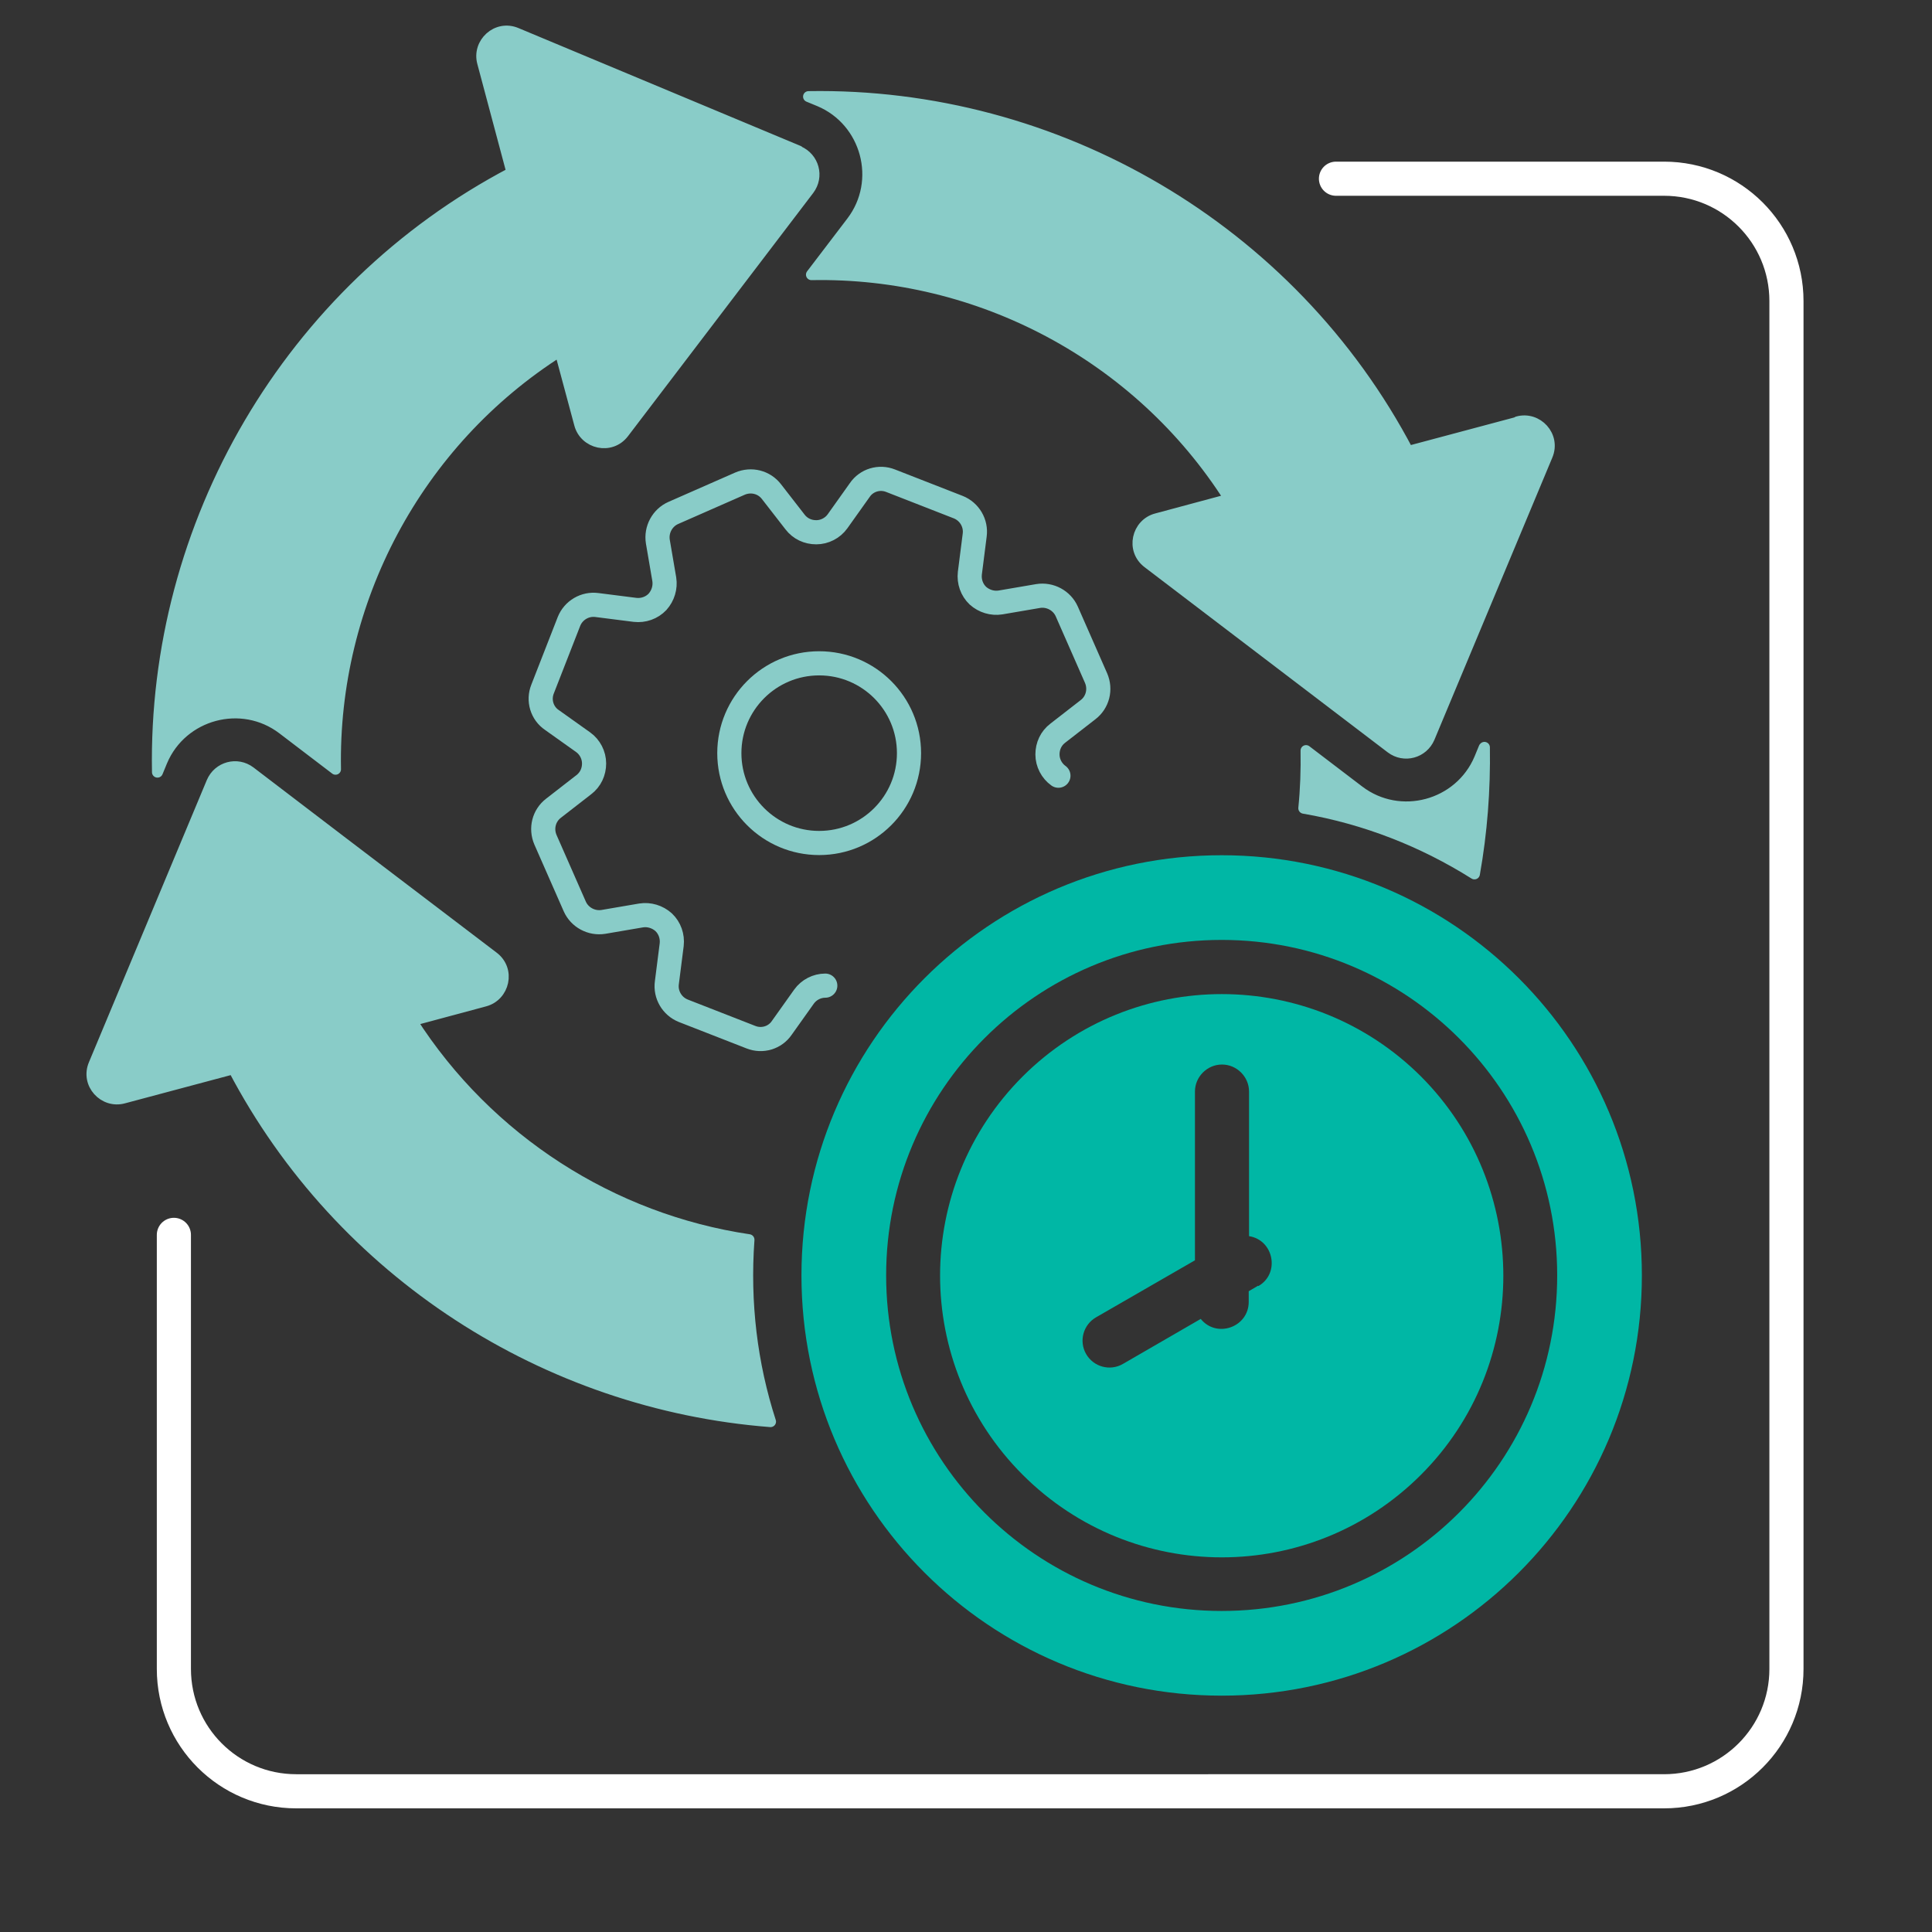
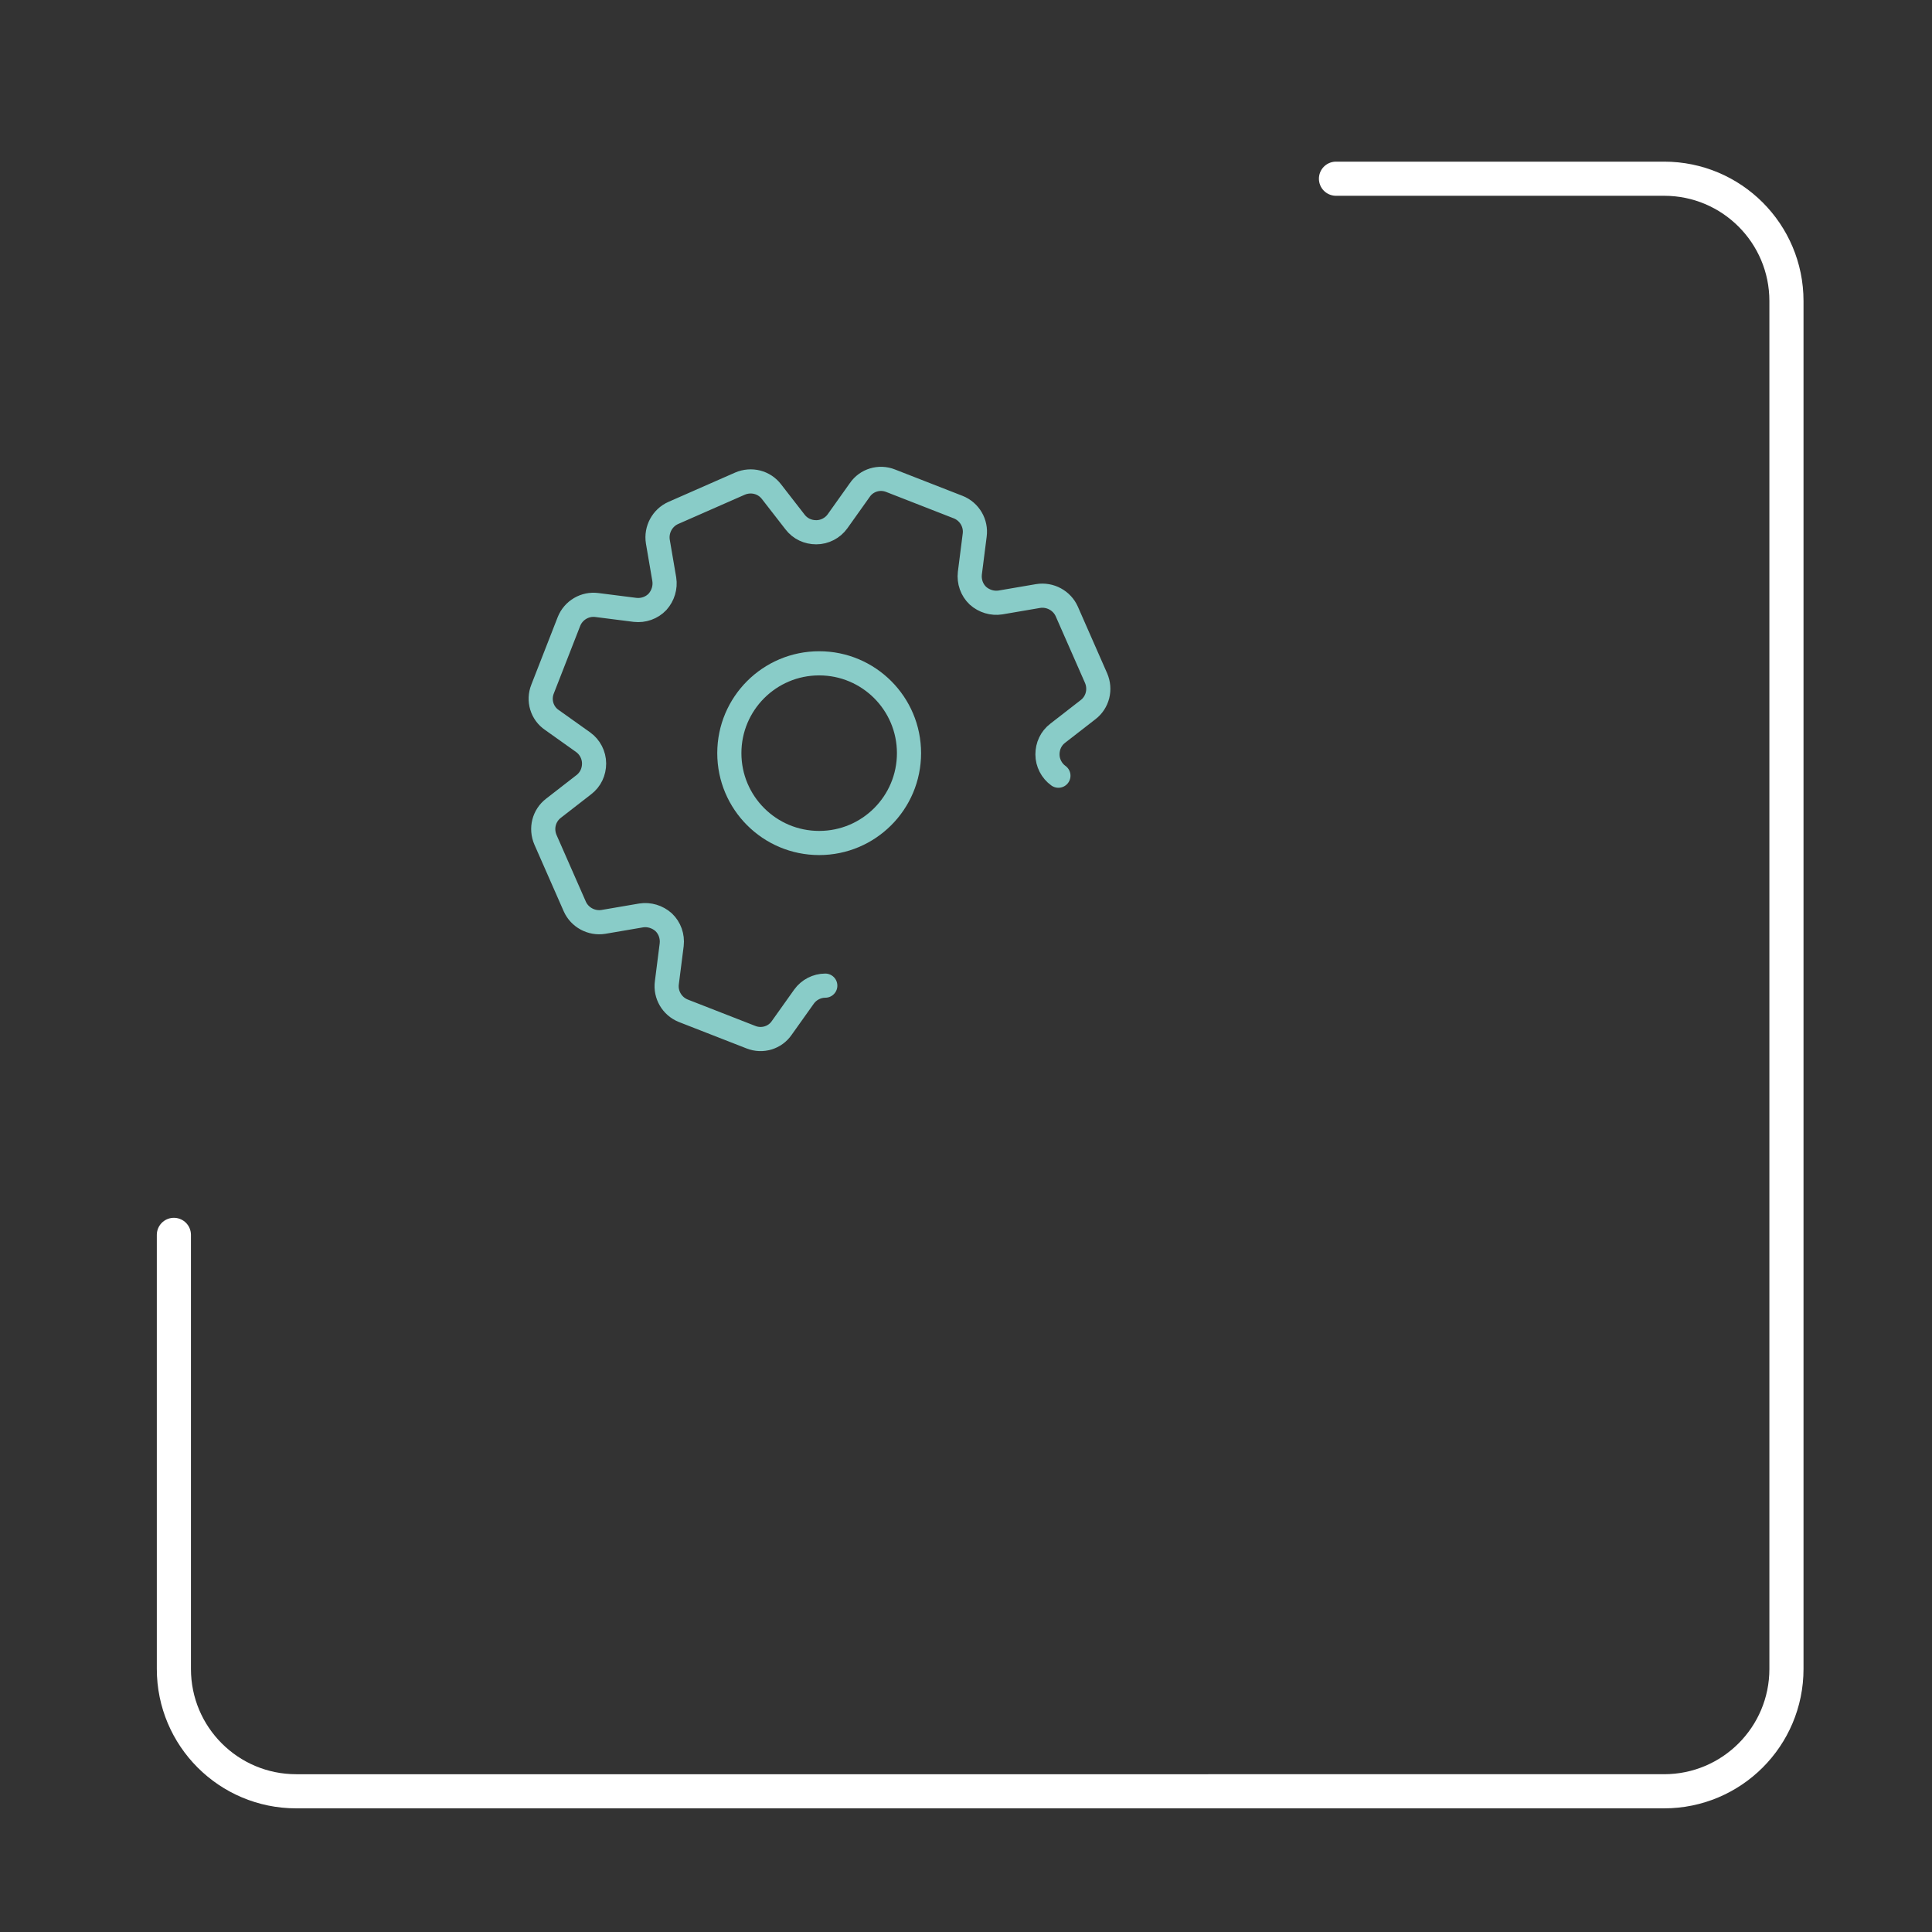
<svg xmlns="http://www.w3.org/2000/svg" id="Layer_1" viewBox="0 0 60 60">
  <rect x="0" y="0" width="60" height="60" fill="#333333" stroke="none" />
  <path d="M41.49,5.55h10.19c2.1,0,3.8,1.7,3.8,3.8v42.48c0,2.1-1.7,3.8-3.8,3.8H9.2c-2.1,0-3.8-1.7-3.8-3.8v-13.48" fill="none" fill-rule="evenodd" stroke="#fff" stroke-linecap="round" stroke-miterlimit="10" stroke-width="1.06" />
  <path d="M32.87,24.09c-.21-.15-.34-.4-.34-.66,0,0,0,0,0,0,0-.26.11-.5.32-.66l.94-.73c.3-.23.4-.63.25-.98l-.91-2.07c-.15-.34-.52-.54-.89-.48l-1.17.2c-.25.04-.51-.04-.7-.21,0,0,0,0,0,0-.19-.18-.28-.44-.25-.7l.15-1.18c.05-.37-.16-.73-.51-.87l-2.1-.82c-.35-.14-.75-.02-.96.29l-.69.97c-.15.21-.4.34-.66.34,0,0,0,0,0,0-.26,0-.5-.11-.66-.32l-.73-.94c-.23-.3-.63-.4-.98-.25l-2.07.91c-.34.15-.54.52-.48.89l.2,1.17c.04.25-.04.51-.21.7,0,0,0,0,0,0-.18.19-.44.28-.7.25l-1.18-.15c-.37-.05-.73.16-.87.51l-.82,2.1c-.14.35-.02.75.29.96l.97.69c.21.15.34.4.34.66,0,0,0,0,0,0,0,.26-.11.5-.32.66l-.94.73c-.3.23-.4.63-.25.98l.91,2.07c.15.34.52.54.89.48l1.17-.2c.25-.04.51.04.7.21,0,0,0,0,0,0,.19.18.28.44.25.7l-.15,1.18c-.05.37.16.73.51.87l2.1.82c.35.14.75.02.96-.29l.69-.97c.15-.21.4-.34.66-.34,0,0,0,0,0,0" fill="none" stroke="#89ccc8" stroke-linecap="round" stroke-miterlimit="10" stroke-width=".75" />
-   <path d="M23.26,38.5c-4.24-.63-8.1-3.08-10.48-6.8l2.27-.61c.61-.16.8-.97.27-1.37l-4.68-3.56-2.87-2.19c-.41-.31-.99-.15-1.19.32l-3.66,8.76c-.26.61.31,1.22.92,1.05l3.41-.91c3.33,6.35,9.72,10.42,16.68,10.96-.58-1.79-.81-3.7-.67-5.64ZM24.8,4.69l-8.76-3.66c-.61-.26-1.22.31-1.05.92l.91,3.41c-6.93,3.64-11.15,10.93-11.01,18.62l.14-.34c.62-1.47,2.48-1.97,3.75-1l1.64,1.25c-.1-5.2,2.51-10.16,6.97-12.99l.61,2.27c.16.61.97.8,1.37.27l5.75-7.55c.31-.41.15-.99-.32-1.19ZM47.14,13.11l-3.41.91c-3.64-6.93-10.93-11.15-18.62-11.02l.34.14c1.47.62,1.97,2.48,1,3.75l-1.25,1.64c5.2-.1,10.16,2.51,12.99,6.97l-2.27.61c-.61.16-.8.97-.27,1.37l7.55,5.75c.41.31.99.15,1.19-.32l3.66-8.76c.26-.61-.31-1.22-.92-1.05ZM46.09,23.22l-.14.34c-.62,1.47-2.48,1.97-3.75,1l-1.64-1.25c.01.6-.01,1.2-.07,1.79,1.92.33,3.71,1.04,5.3,2.04.23-1.29.33-2.6.31-3.93Z" fill="#89ccc8" fill-rule="evenodd" stroke="#89ccc8" stroke-linecap="round" stroke-linejoin="round" stroke-width=".34" />
-   <path d="M37.94,26.56c-7.21,0-13.05,5.84-13.05,13.05s5.84,13.05,13.05,13.05,13.05-5.84,13.05-13.05-5.84-13.05-13.05-13.05ZM37.94,50.03c-5.75,0-10.42-4.67-10.42-10.42s4.67-10.42,10.42-10.42,10.42,4.66,10.42,10.42-4.66,10.42-10.42,10.42Z" fill="#00b7a5" fill-rule="evenodd" />
-   <path d="M44.13,33.43c-3.42-3.41-8.95-3.41-12.37,0-3.42,3.42-3.42,8.95,0,12.37,3.42,3.42,8.95,3.42,12.37,0,3.41-3.41,3.41-8.95,0-12.37ZM39.07,39.93l-.29.17v.33c0,.79-1,1.14-1.49.53l-2.42,1.4c-.4.23-.91.09-1.14-.31-.23-.4-.09-.91.31-1.14l3.07-1.77v-5.24c0-.46.38-.84.84-.84s.84.38.84.84v4.49c.77.12.97,1.16.29,1.55Z" fill="#00b7a5" fill-rule="evenodd" />
  <circle cx="25.44" cy="23.39" r="2.79" fill="none" stroke="#89ccc8" stroke-linecap="round" stroke-miterlimit="10" stroke-width=".75" />
</svg>